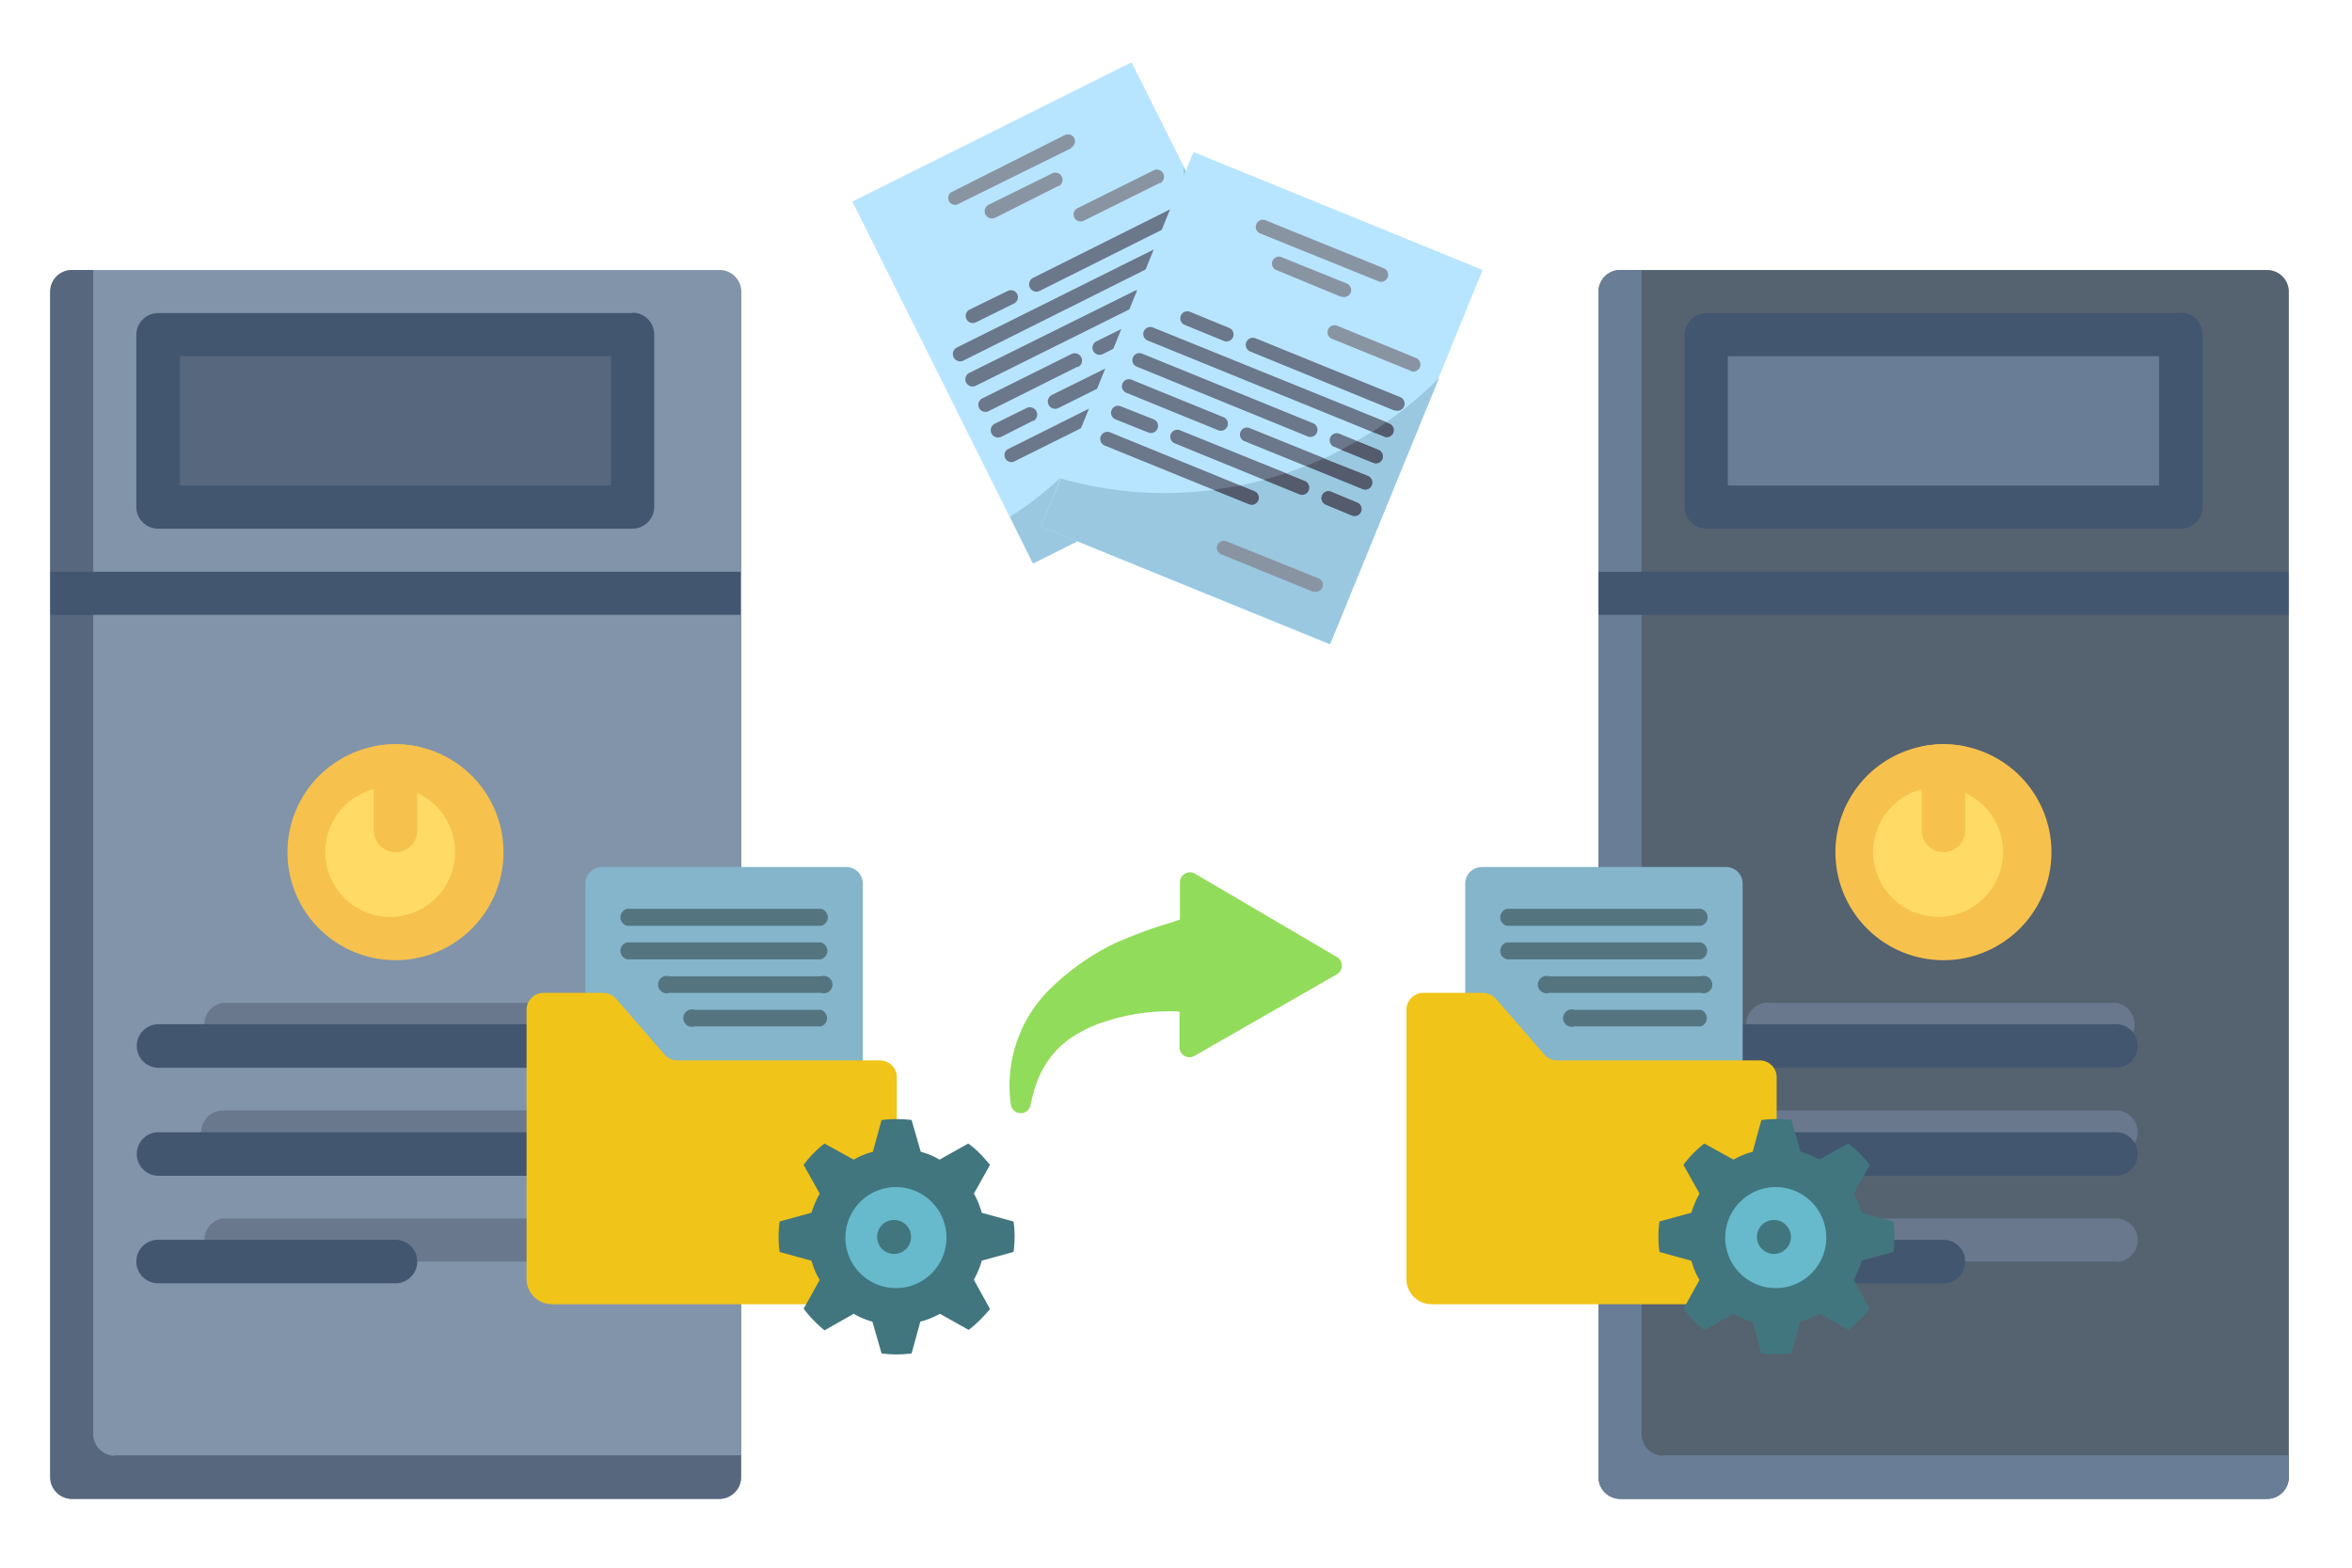
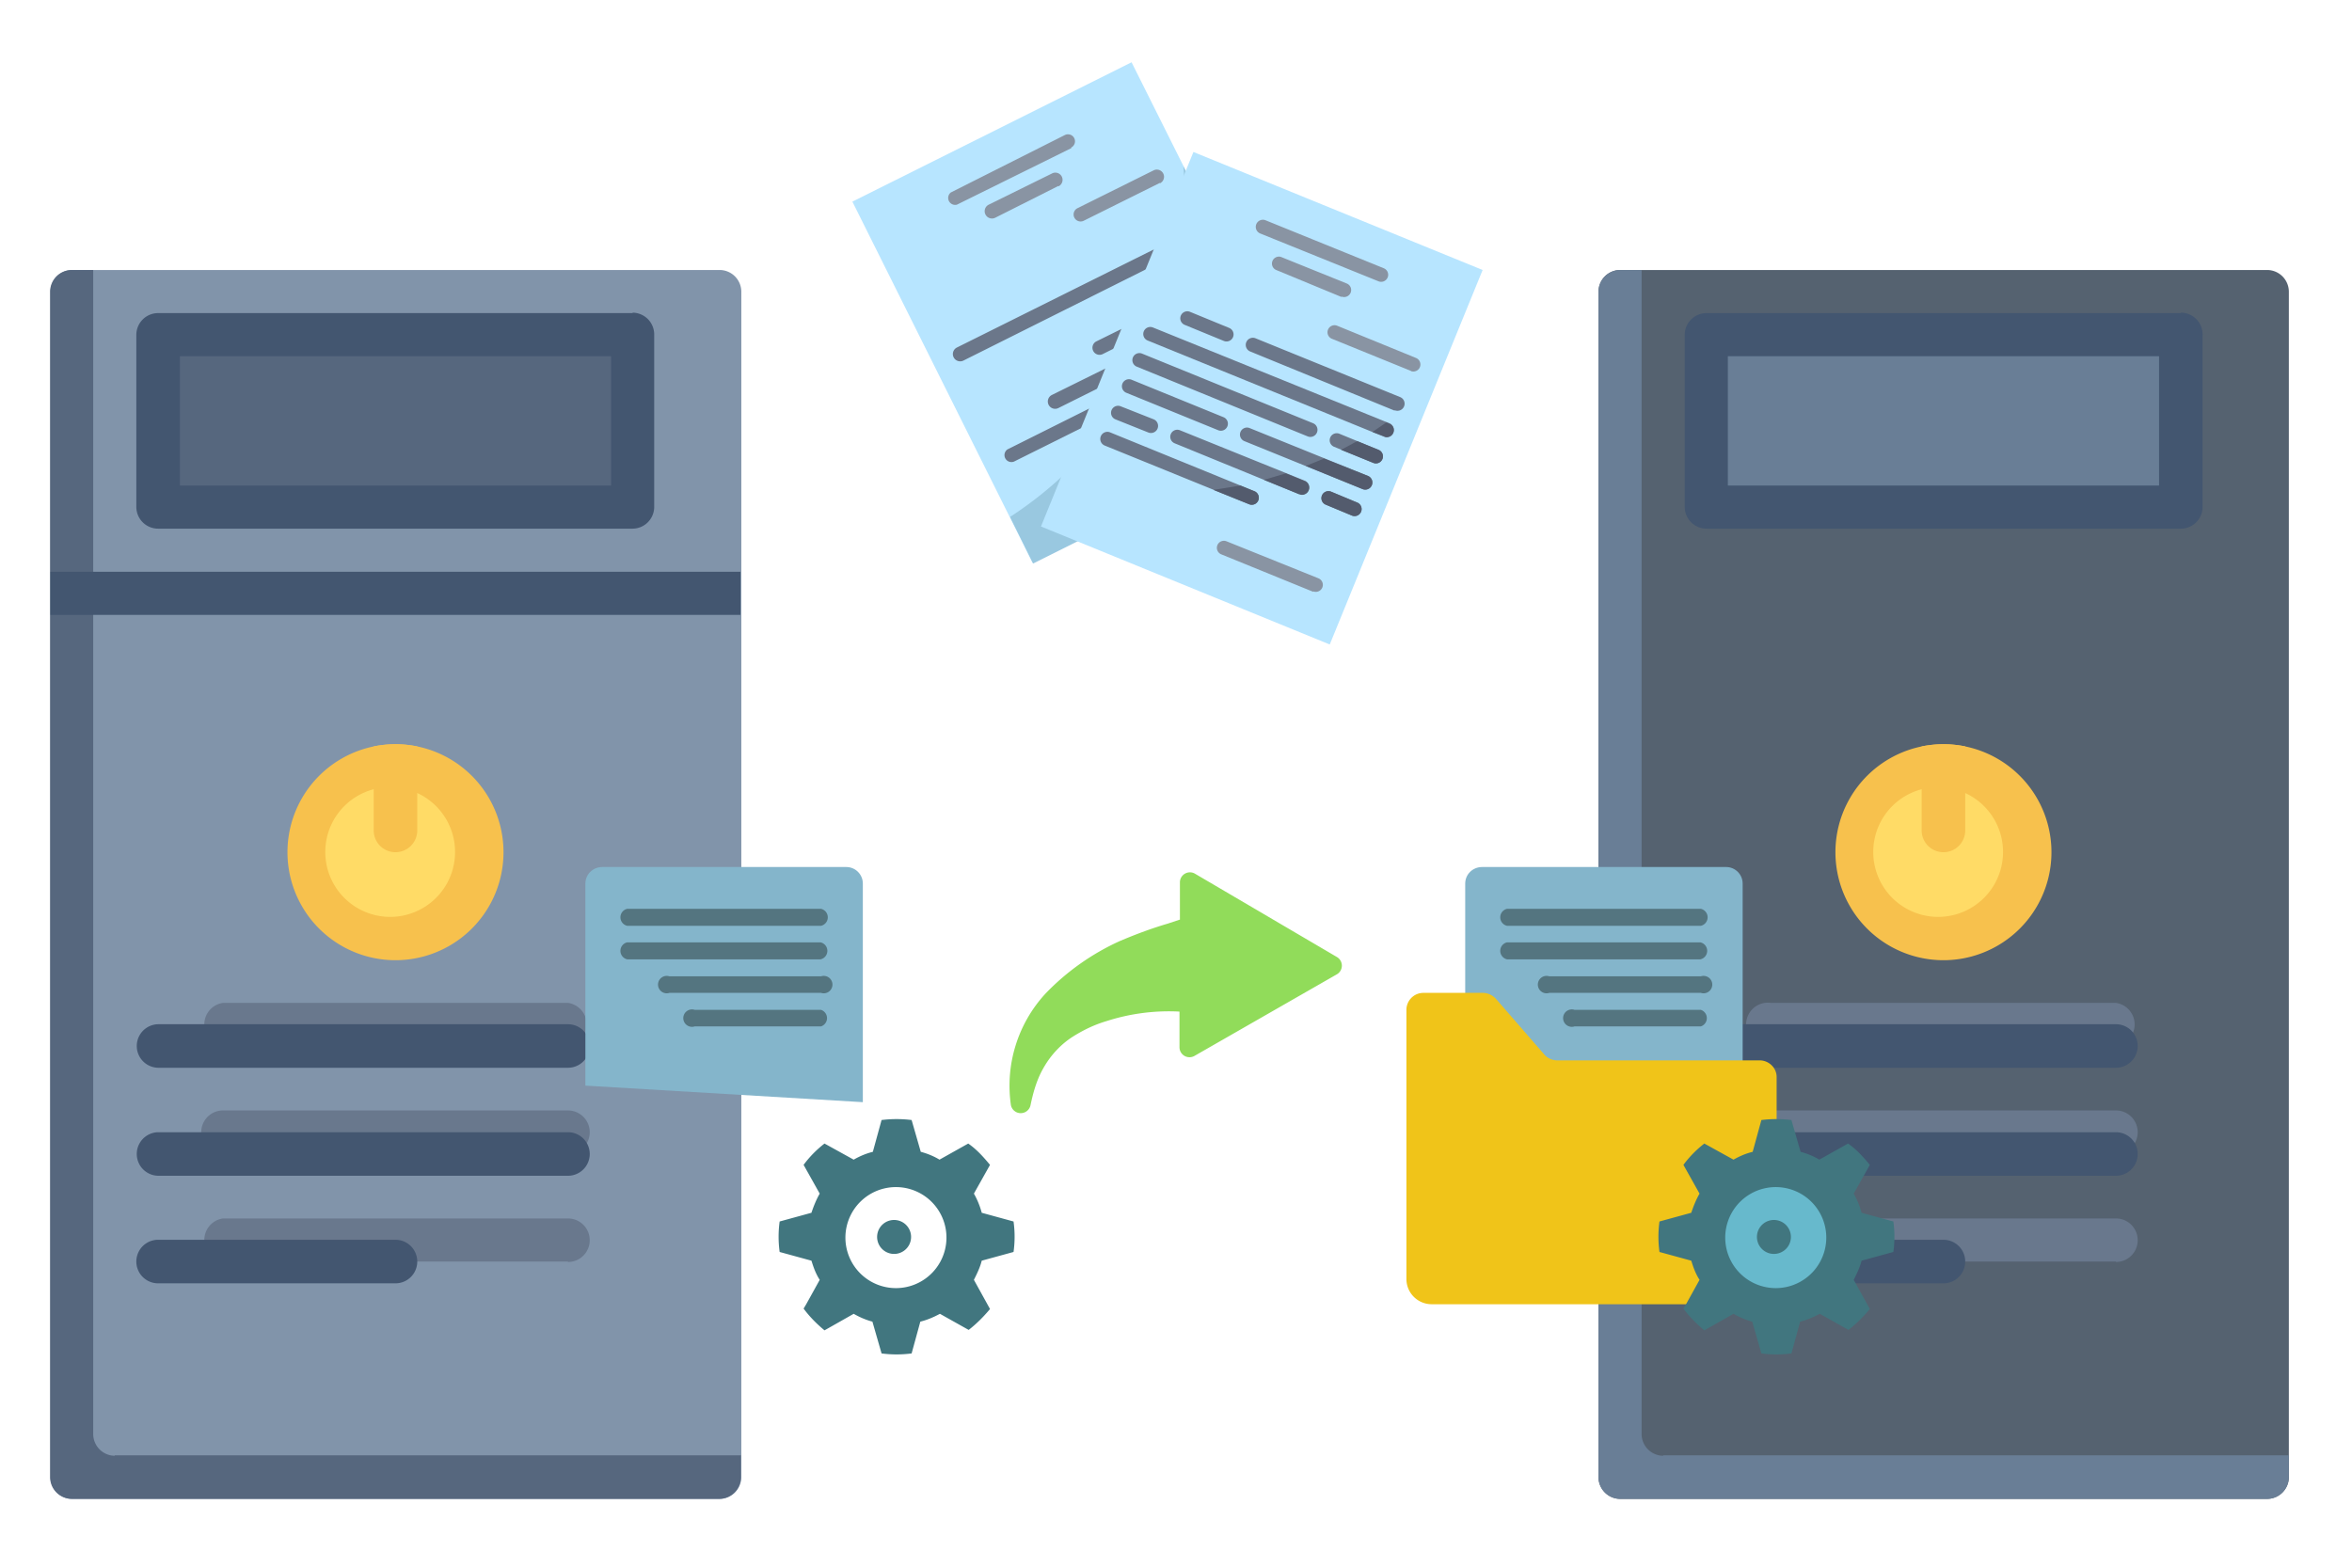
<svg xmlns="http://www.w3.org/2000/svg" width="540" height="360">
  <path fill="#8194AA" d="M165 62H16.6a5 5 0 0 0-5 5v272.2a5 5 0 0 0 5 5h148.6a5 5 0 0 0 5-5V67a5 5 0 0 0-5-5z" />
  <path fill="#56677E" d="M26.4 334.3a5 5 0 0 1-5-5V62h-4.9a5 5 0 0 0-5 5v272.2a5 5 0 0 0 5 5h148.6a5 5 0 0 0 5-5v-5H26.3z" />
  <path fill="#435670" d="M11.6 131.3H170v9.9H11.6z" />
  <path fill="#F7C14D" d="M90.8 170.9a24.8 24.8 0 1 0 0 49.6 24.8 24.8 0 0 0 0-49.6z" />
  <path fill="#FFDB66" d="M90.8 180.8a14.9 14.9 0 1 0 0 29.7 14.9 14.9 0 0 0 0-29.7z" />
  <path fill="#F7C14D" d="M90.8 170.9c-1.7 0-3.4.2-5 .5v19.3a5 5 0 0 0 10 0v-19.3c-1.7-.3-3.3-.5-5-.5z" />
  <g fill="#69788D">
    <path d="M130.4 240.2H51.2a5 5 0 0 1 0-9.9h79.2a5 5 0 0 1 0 9.9zM130.4 265H51.2a5 5 0 0 1 0-10h79.2a5 5 0 0 1 0 10zM130.4 289.7H51.2a5 5 0 0 1 0-9.9h79.2a5 5 0 0 1 0 10z" />
  </g>
  <path fill="#435670" d="M145.3 71.9h-109a5 5 0 0 0-5 5v39.5a5 5 0 0 0 5 5h109a5 5 0 0 0 4.9-5V76.8a5 5 0 0 0-5-5z" />
  <path fill="#56677E" d="M41.3 81.8h99v29.7h-99z" />
  <g fill="#435670">
    <path d="M130.4 245.2h-94a5 5 0 0 1 0-10h94a5 5 0 0 1 0 10zM130.4 270h-94a5 5 0 0 1 0-10h94a5 5 0 0 1 0 10zM90.8 294.7H36.3a5 5 0 0 1 0-10h54.5a5 5 0 0 1 0 10z" />
  </g>
  <path fill="#556270" d="M520.5 62H371.9a5 5 0 0 0-4.9 5v272.2a5 5 0 0 0 5 5h148.5a5 5 0 0 0 5-5V67a5 5 0 0 0-5-5z" />
  <path fill="#697E96" d="M381.9 334.3a5 5 0 0 1-5-5V62h-5a5 5 0 0 0-4.9 5v272.2a5 5 0 0 0 5 5h148.5a5 5 0 0 0 5-5v-5H381.8z" />
-   <path fill="#435670" d="M367 131.3h158.4v9.9H367z" />
  <path fill="#F7C14D" d="M446.2 170.9a24.8 24.8 0 1 0 0 49.6 24.8 24.8 0 0 0 0-49.6z" />
  <path fill="#FFDB66" d="M446.2 180.8a14.9 14.9 0 1 0 0 29.7 14.9 14.9 0 0 0 0-29.7z" />
  <path fill="#F7C14D" d="M446.2 170.9c-1.7 0-3.3.2-5 .5v19.3a5 5 0 0 0 10 0v-19.3c-1.6-.3-3.3-.5-5-.5z" />
  <g fill="#69788D">
    <path d="M485.8 240.2h-79.2a5 5 0 1 1 0-9.9h79.2a5 5 0 0 1 0 9.9zM485.8 265h-79.2a5 5 0 1 1 0-10h79.2a5 5 0 0 1 0 10zM485.8 289.7h-79.2a5 5 0 1 1 0-9.9h79.2a5 5 0 0 1 0 10z" />
  </g>
  <path fill="#435670" d="M500.7 71.9h-109a5 5 0 0 0-4.9 5v39.5a5 5 0 0 0 5 5h108.9a5 5 0 0 0 5-5V76.8a5 5 0 0 0-5-5z" />
  <path fill="#697E96" d="M396.7 81.8h99v29.7h-99z" />
  <g fill="#435670">
    <path d="M485.8 245.2h-94a5 5 0 0 1 0-10h94a5 5 0 0 1 0 10zM485.8 270h-94a5 5 0 0 1 0-10h94a5 5 0 0 1 0 10zM446.2 294.7h-54.4a5 5 0 0 1 0-10h54.4a5 5 0 0 1 0 10z" />
  </g>
-   <circle fill="#67B9CC" cx="205.9" cy="284" r="15.4" />
  <path fill="#84B5CB" d="M134.4 249.3v-46.4c0-2.1 1.7-3.8 3.9-3.8h56c2.1 0 3.8 1.7 3.8 3.8v50.2l-63.7-3.8z" />
  <g fill="#547580">
    <path d="M144 212.6h44.5a2 2 0 0 0 0-3.9H144a2 2 0 0 0 0 3.9zM188.5 216.4H144a2 2 0 0 0 0 3.9h44.4a2 2 0 0 0 0-3.9zM188.5 224.2h-34.8a2 2 0 1 0 0 3.8h34.8a2 2 0 1 0 0-3.8zM188.5 231.9h-29a2 2 0 1 0 0 3.8h29a2 2 0 0 0 0-3.8z" />
  </g>
-   <path fill="#F0C419" d="M188.5 283c0 8 4.5 14.5 12.5 14.5 1.6 0 3.2-.2 4.7-.7-.5 1.6-2 2.7-3.7 2.7h-75.3a5.8 5.8 0 0 1-5.8-5.8v-61.8c0-2.1 1.7-3.9 3.9-3.9h13.6c1.2 0 2.2.5 3 1.3l11.2 12.9c.7.8 1.8 1.3 2.9 1.3H202c2.1 0 3.9 1.7 3.9 3.8v22.1c-1.6-.5-3.2-.8-4.9-.8-8 0-12.5 6.5-12.5 14.5z" />
  <g fill="#41767F">
    <path d="M232.7 287.5a25.3 25.3 0 0 0 0-7l-7.3-2c-.4-1.5-1-3-1.8-4.4l3.7-6.6c-1.5-1.8-3-3.5-5-4.9l-6.6 3.7c-1.3-.8-2.8-1.4-4.3-1.8l-2.1-7.3a28 28 0 0 0-6.9 0l-2 7.3c-1.6.4-3 1-4.4 1.8l-6.7-3.7c-1.8 1.4-3.4 3-4.8 4.9l3.7 6.6c-.8 1.4-1.4 2.9-1.9 4.4l-7.3 2a25.8 25.8 0 0 0 0 7l7.3 2c.5 1.6 1 3 1.9 4.4l-3.1 5.6-.6 1c1.4 1.9 3 3.5 4.8 5l6.7-3.8c1.4.8 2.8 1.4 4.3 1.8l2.1 7.3c2.3.3 4.6.3 6.9 0l2-7.3c1.6-.4 3-1 4.5-1.8l6.6 3.7c1.8-1.4 3.4-3 4.9-4.8l-3.7-6.7c.7-1.4 1.4-2.8 1.8-4.4l7.3-2zm-18.6 4.7a11.6 11.6 0 1 1-16.4-16.4 11.6 11.6 0 0 1 16.4 16.4z" />
    <path d="M205.9 287.9a3.9 3.9 0 1 1 0-7.7 3.9 3.9 0 0 1 0 7.7z" />
  </g>
  <circle fill="#67B9CC" cx="407.9" cy="284" r="15.4" />
  <path fill="#84B5CB" d="M336.4 249.3v-46.4c0-2.1 1.7-3.8 3.9-3.8h56c2.1 0 3.8 1.7 3.8 3.8v50.2l-63.7-3.8z" />
  <g fill="#547580">
    <path d="M346 212.6h44.5a2 2 0 0 0 0-3.9H346a2 2 0 0 0 0 3.9zM390.5 216.4H346a2 2 0 0 0 0 3.9h44.4a2 2 0 0 0 0-3.9zM390.5 224.2h-34.8a2 2 0 1 0 0 3.8h34.8a2 2 0 1 0 0-3.8zM390.5 231.9h-29a2 2 0 1 0 0 3.8h29a2 2 0 0 0 0-3.8z" />
  </g>
  <path fill="#F0C419" d="M390.5 283c0 8 4.5 14.5 12.5 14.5 1.6 0 3.2-.2 4.7-.7-.5 1.6-2 2.7-3.7 2.7h-75.3a5.8 5.8 0 0 1-5.8-5.8v-61.8c0-2.1 1.7-3.9 3.9-3.9h13.6c1.2 0 2.2.5 3 1.3l11.2 12.9c.7.8 1.8 1.3 2.9 1.3H404c2.1 0 3.9 1.7 3.9 3.8v22.1c-1.6-.5-3.2-.8-4.9-.8-8 0-12.5 6.5-12.5 14.5z" />
  <g fill="#41767F">
    <path d="M434.7 287.5a25.3 25.3 0 0 0 0-7l-7.3-2c-.4-1.5-1-3-1.8-4.4l3.7-6.6c-1.5-1.8-3-3.5-5-4.9l-6.6 3.7c-1.3-.8-2.8-1.4-4.3-1.8l-2.1-7.3a28 28 0 0 0-6.9 0l-2 7.3c-1.6.4-3 1-4.4 1.8l-6.7-3.7c-1.8 1.4-3.4 3-4.8 4.9l3.7 6.6c-.8 1.4-1.4 2.9-1.9 4.4l-7.3 2a26 26 0 0 0 0 7l7.3 2c.5 1.6 1 3 1.9 4.4l-3.1 5.6-.6 1c1.4 1.9 3 3.5 4.8 5l6.7-3.8c1.4.8 2.8 1.4 4.3 1.8l2.1 7.3c2.3.3 4.6.3 6.9 0l2-7.3c1.6-.4 3-1 4.5-1.8l6.6 3.7c1.8-1.4 3.4-3 4.9-4.8l-3.7-6.7c.7-1.4 1.4-2.8 1.8-4.4l7.3-2zm-18.6 4.7a11.6 11.6 0 1 1-16.4-16.4 11.6 11.6 0 0 1 16.4 16.4z" />
    <path d="M407.9 287.9a3.9 3.9 0 1 1 0-7.7 3.9 3.9 0 0 1 0 7.7z" />
  </g>
  <path fill="#B7E5FF" d="M301.3 97.3l-64.2 32-41.4-83 64.1-32z" />
  <g fill="#6B778A">
    <path d="M273.6 56.6l-52.4 26.2a1.6 1.6 0 1 1-1.5-3l52.4-26.1a1.6 1.6 0 0 1 1.5 2.9zM276.5 62.4l-8.7 4.4a1.6 1.6 0 1 1-1.5-3l8.8-4.3a1.6 1.6 0 0 1 1.4 3zM279.4 68.2l-26.2 13.1a1.6 1.6 0 0 1-1.5-2.9l26.3-13a1.6 1.6 0 1 1 1.4 2.8zM282.3 74l-5.8 3a1.6 1.6 0 0 1-1.4-3l5.8-2.9a1.6 1.6 0 0 1 1.4 3zM270.7 79.9L243 93.7a1.6 1.6 0 0 1-1.5-3L269.2 77a1.6 1.6 0 0 1 1.5 2.9zM264.9 90l-32.1 16a1.6 1.6 0 0 1-1.5-2.8l32-16A1.6 1.6 0 0 1 265 90z" />
  </g>
  <path fill="#8994A3" d="M243 42.7L228.5 50a1.6 1.6 0 0 1-1.5-3l14.6-7.2a1.6 1.6 0 0 1 1.4 3z" />
  <g fill="#6B778A">
-     <path d="M232.8 69.7l-8.7 4.3a1.6 1.6 0 0 1-1.5-2.9l8.8-4.3a1.6 1.6 0 0 1 1.4 2.9zM270.7 50.8l-32 16a1.6 1.6 0 0 1-1.5-3l32-16a1.6 1.6 0 0 1 1.5 3zM262 69.7l-38 18.9a1.6 1.6 0 1 1-1.4-3l37.9-18.8a1.6 1.6 0 0 1 1.4 2.9zM247.4 84.2L227 94.4a1.6 1.6 0 0 1-1.5-2.9L246 81.3a1.6 1.6 0 1 1 1.5 3zM237.2 96.6l-7.3 3.7a1.6 1.6 0 0 1-1.5-3l7.3-3.6a1.6 1.6 0 0 1 1.5 3z" />
-   </g>
+     </g>
  <g fill="#8994A3">
    <path d="M246 34l-26.3 13a1.6 1.6 0 0 1-1.4-2.8L244.5 31a1.6 1.6 0 0 1 1.4 2.9zM266.3 42l-17.5 8.7a1.6 1.6 0 0 1-1.4-2.9l17.5-8.7a1.6 1.6 0 0 1 1.4 3z" />
  </g>
  <path fill="#99C8E0" d="M271.5 54l.6-.3a1.6 1.6 0 0 1 1.5 2.9l-2.6 1.3-.7 4 4.8-2.4a1.6 1.6 0 1 1 1.4 3l-7.1 3.5-1.2 4.2 9.8-4.9a1.6 1.6 0 1 1 1.4 3l-12.6 6.2a88 88 0 0 1-1.8 4.6l4.2-2.1a1.6 1.6 0 1 1 1.5 2.9l-7.8 3.9-2.6 5 3.1-1.6a1.6 1.6 0 0 1 1.5 2.9l-8 4a87.3 87.3 0 0 1-25 24.6l5.3 10.7 64-32-29.5-59.2c.4 5.3.3 10.6-.2 15.8zm10.8 20l-5.8 3a1.6 1.6 0 0 1-1.4-3l5.8-2.9a1.6 1.6 0 0 1 1.4 3z" />
  <g fill="#535B6D">
    <path d="M273.6 56.6a1.6 1.6 0 1 0-1.5-3l-.6.4-.5 3.9 2.6-1.3zM276.5 62.4a1.6 1.6 0 1 0-1.4-2.9l-4.8 2.4-1 4 7.2-3.5zM266.8 74.5l12.6-6.3a1.6 1.6 0 1 0-1.4-2.9l-9.8 4.9-1.4 4.3zM280.9 71.2L275 74a1.6 1.6 0 1 0 1.4 2.9l5.8-3a1.6 1.6 0 1 0-1.4-2.8zM270.7 79.9a1.6 1.6 0 1 0-1.5-3l-4.2 2.2c-.6 1.6-1.3 3.1-2.1 4.7l7.8-4zM264.9 90a1.6 1.6 0 0 0-1.5-2.8l-3.1 1.5c-1 1.8-2.2 3.6-3.3 5.3l7.9-4z" />
  </g>
  <path fill="#8994A3" d="M289.6 92.3l-20.4 10.2a1.6 1.6 0 0 1-1.4-3l20.4-10.1a1.6 1.6 0 0 1 1.4 2.9z" />
  <path fill="#B7E5FF" d="M305.3 148L239 120.9l35-86L340.4 62z" />
  <g fill="#6B778A">
    <path d="M317.8 100.3l-54.3-22.1a1.6 1.6 0 1 1 1.2-3l54.3 22a1.6 1.6 0 0 1-1.2 3zM315.3 106.3l-9-3.7a1.6 1.6 0 0 1 1.2-3l9 3.7a1.6 1.6 0 0 1-1.2 3zM312.8 112.3l-27.1-11a1.6 1.6 0 0 1 1.2-3l27.2 11a1.6 1.6 0 1 1-1.3 3zM310.4 118.4l-6-2.5a1.6 1.6 0 0 1 1.2-3l6 2.5a1.6 1.6 0 0 1-1.2 3zM298.3 113.5l-28.6-11.7a1.6 1.6 0 0 1 1.2-3l28.7 11.6a1.6 1.6 0 0 1-1.3 3zM286.8 115.8l-33.2-13.5a1.6 1.6 0 0 1 1.3-3l33.1 13.5a1.6 1.6 0 0 1-1.2 3z" />
  </g>
  <path fill="#8994A3" d="M308 68.2L293 62a1.6 1.6 0 0 1 1.1-3l15.1 6.1a1.6 1.6 0 0 1-1.2 3z" />
  <g fill="#6B778A">
    <path d="M281 78.3l-9-3.7a1.6 1.6 0 0 1 1.2-3l9 3.7a1.6 1.6 0 1 1-1.2 3zM320.2 94.3L287 80.7a1.6 1.6 0 0 1 1.3-3l33.2 13.5a1.6 1.6 0 0 1-1.3 3zM300.2 100.2l-39.2-16a1.6 1.6 0 1 1 1.2-3l39.3 16a1.6 1.6 0 0 1-1.3 3zM279.7 98.8l-21.1-8.6a1.6 1.6 0 0 1 1.2-3l21.1 8.6a1.6 1.6 0 0 1-1.2 3zM263.6 99.3l-7.5-3a1.6 1.6 0 0 1 1.2-3l7.6 3a1.6 1.6 0 0 1-1.3 3z" />
  </g>
  <g fill="#8994A3">
    <path d="M316.5 64.6l-27.2-11a1.6 1.6 0 0 1 1.3-3l27.1 11a1.6 1.6 0 0 1-1.2 3zM324 85.2l-18.2-7.4a1.6 1.6 0 0 1 1.2-3l18.1 7.4a1.6 1.6 0 0 1-1.2 3z" />
  </g>
-   <path fill="#99C8E0" d="M318.3 97l.7.3a1.6 1.6 0 0 1-1.2 3l-2.8-1.1-3.4 2 5 2.1a1.6 1.6 0 1 1-1.3 3l-7.4-3a86 86 0 0 1-4 2l10.2 4a1.6 1.6 0 1 1-1.3 3l-13-5.3-4.6 1.7 4.4 1.7a1.6 1.6 0 0 1-1.3 3l-8-3.2-5.5 1.3 3.2 1.3a1.6 1.6 0 0 1-1.2 3l-8.2-3.3a87.3 87.3 0 0 1-35-2.6l-4.6 11 66.4 27 25-61.1A88 88 0 0 1 318.2 97zm-8 21.4l-6-2.5a1.6 1.6 0 0 1 1.3-3l6 2.5a1.6 1.6 0 0 1-1.2 3z" />
  <g fill="#535B6D">
    <path d="M317.8 100.3a1.6 1.6 0 1 0 1.2-3l-.7-.3-3.2 2.2 2.7 1zM315.3 106.3a1.6 1.6 0 1 0 1.2-3l-4.9-2-3.7 2 7.4 3zM299.8 107l13 5.3a1.6 1.6 0 1 0 1.3-3l-10.1-4-4.2 1.7zM311.6 115.4l-6-2.5a1.6 1.6 0 1 0-1.2 3l6 2.5a1.6 1.6 0 0 0 1.2-3zM298.3 113.5a1.6 1.6 0 0 0 1.3-3l-4.4-1.8-5 1.5 8.1 3.3zM286.8 115.8a1.6 1.6 0 0 0 1.2-3l-3.2-1.3-6.2 1 8.2 3.3z" />
  </g>
  <path fill="#8994A3" d="M301.5 135.9l-21.1-8.6a1.6 1.6 0 0 1 1.2-3l21.1 8.5a1.6 1.6 0 0 1-1.2 3z" />
  <g>
    <path fill="#91DC5A" d="M307 219.8l-32.7-19.2a2.3 2.3 0 0 0-3.4 2v8.6h-.1l-2.7.9c-3.4 1-7 2.3-11 4a55.3 55.3 0 0 0-17 12 31.2 31.2 0 0 0-8 25.7 2.3 2.3 0 0 0 4.5 0c.7-3.4 1.6-6.2 3-8.6 1.7-3 4.1-5.5 6.8-7.2 2.4-1.5 4.9-2.7 7.6-3.5a46.7 46.7 0 0 1 16.8-2.2v8.2a2.3 2.3 0 0 0 3.4 2l32.8-18.8a2.3 2.3 0 0 0 0-3.9z" />
  </g>
</svg>